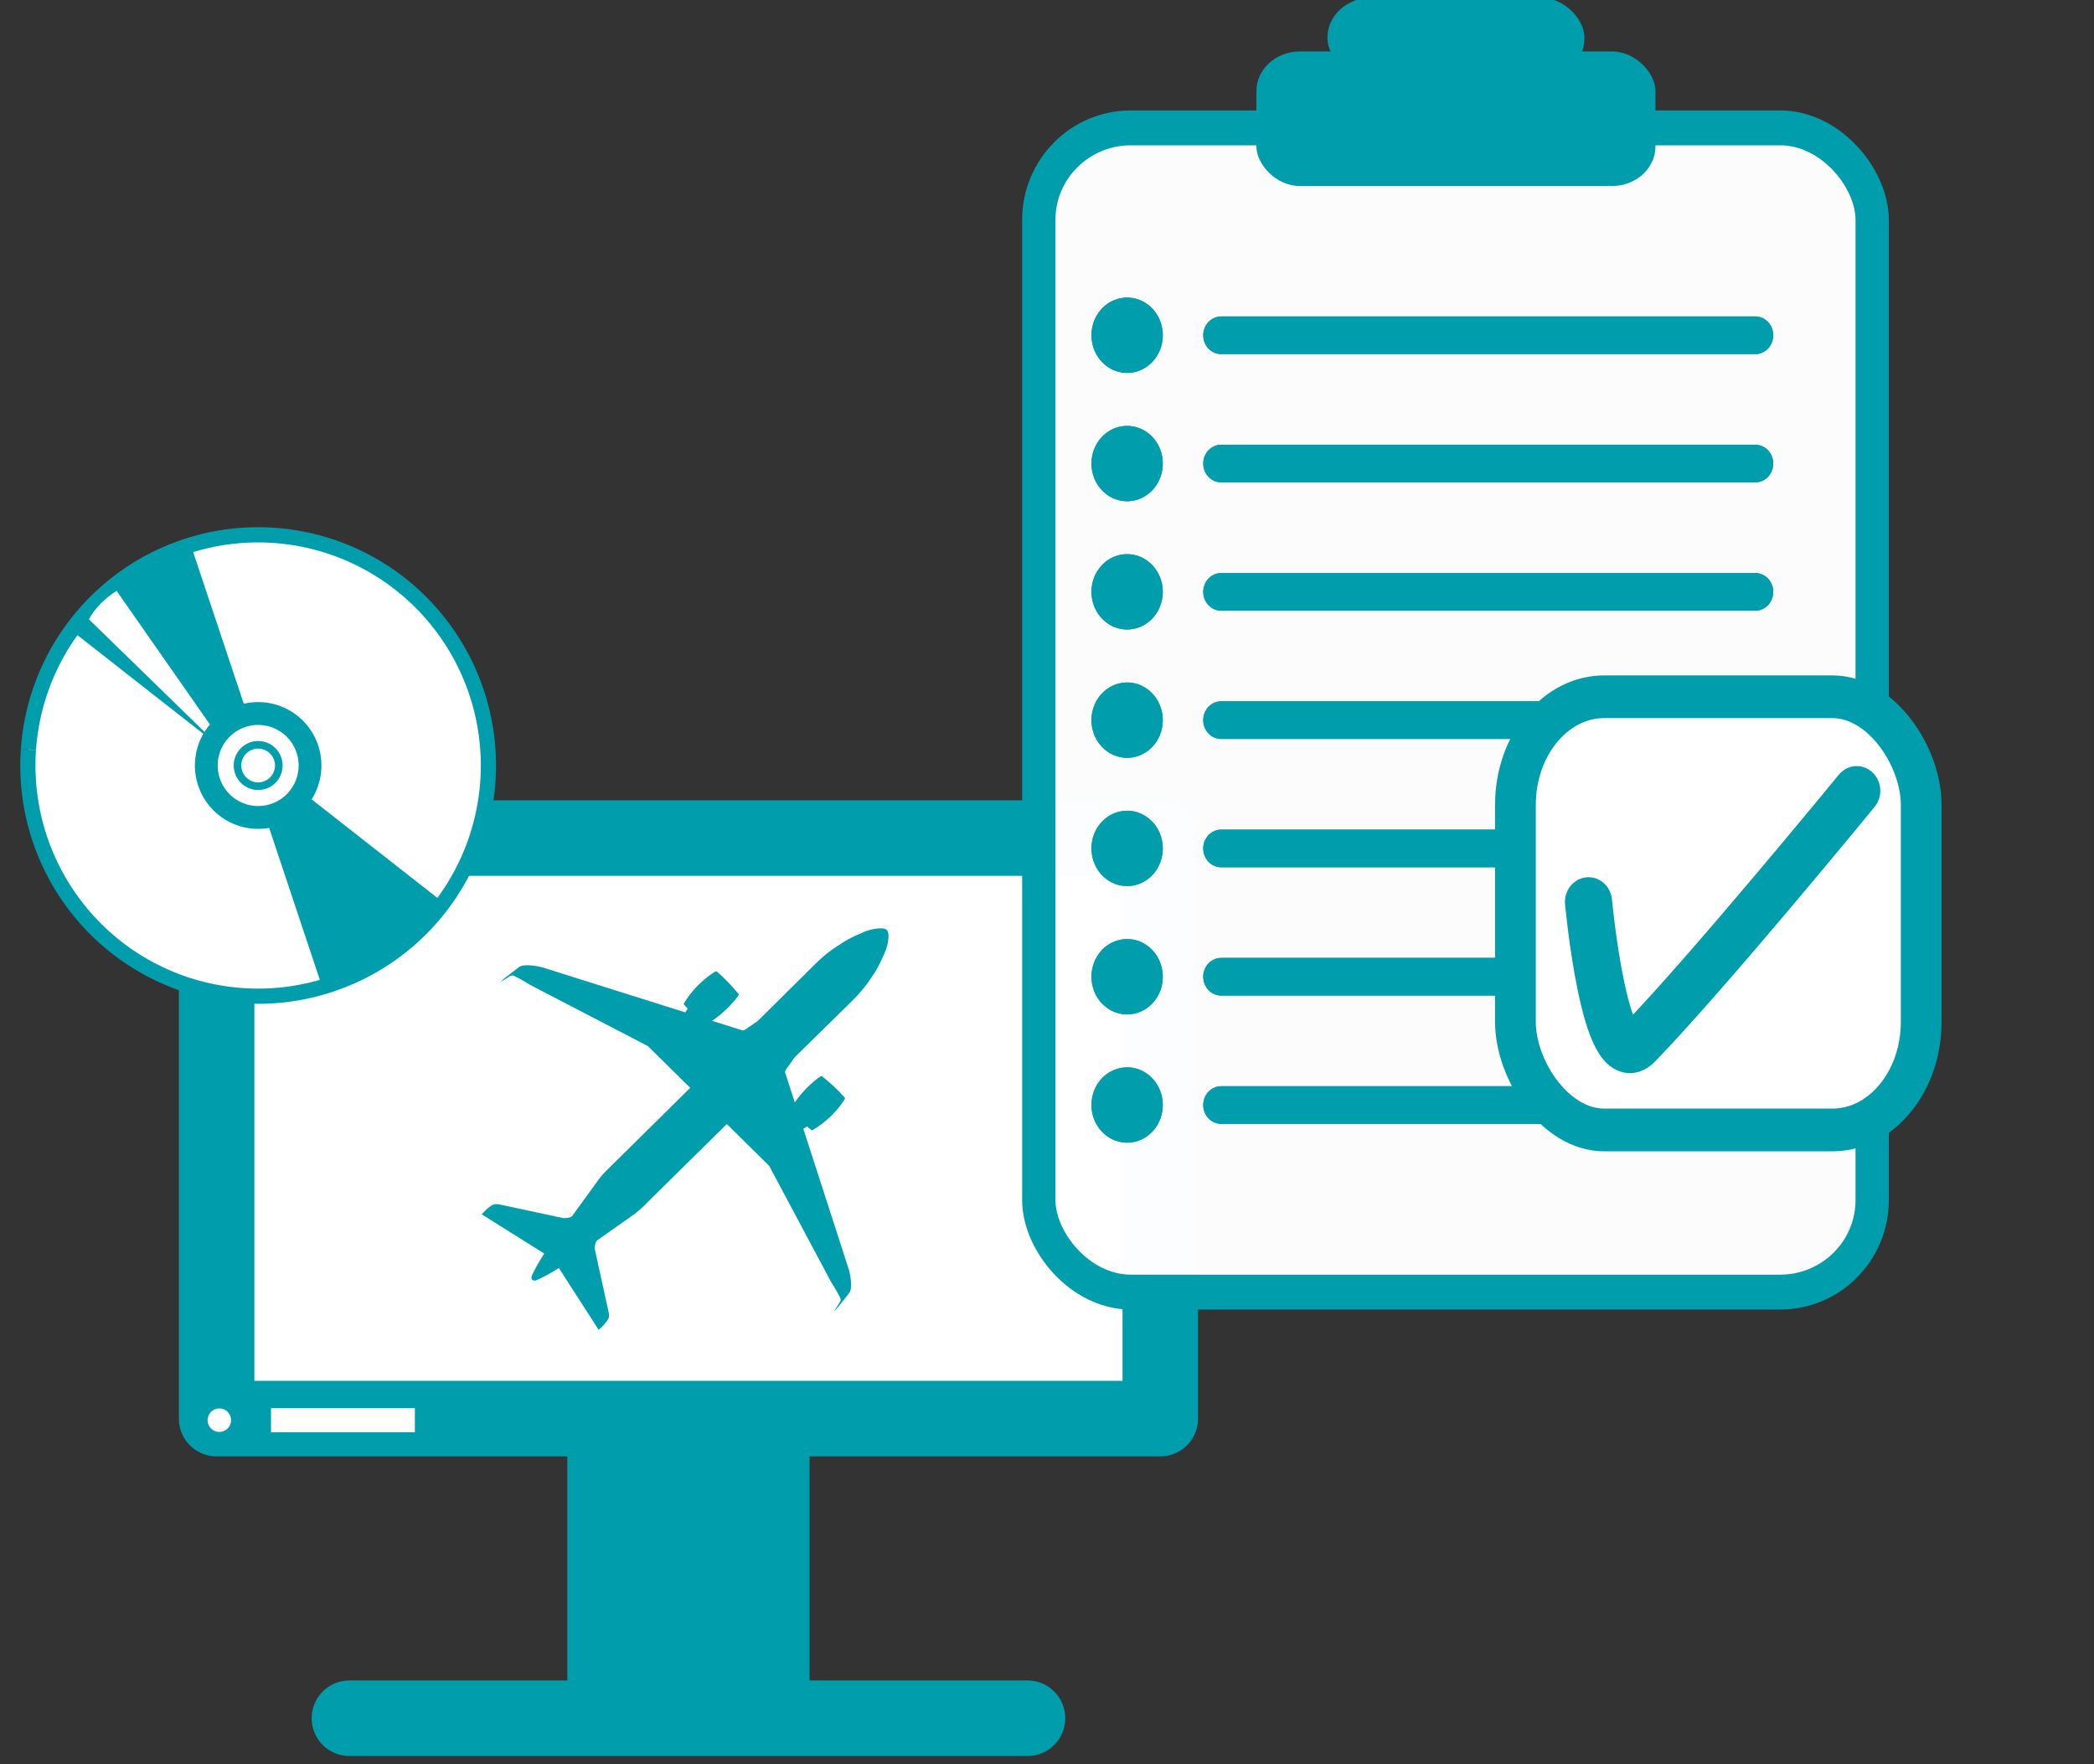
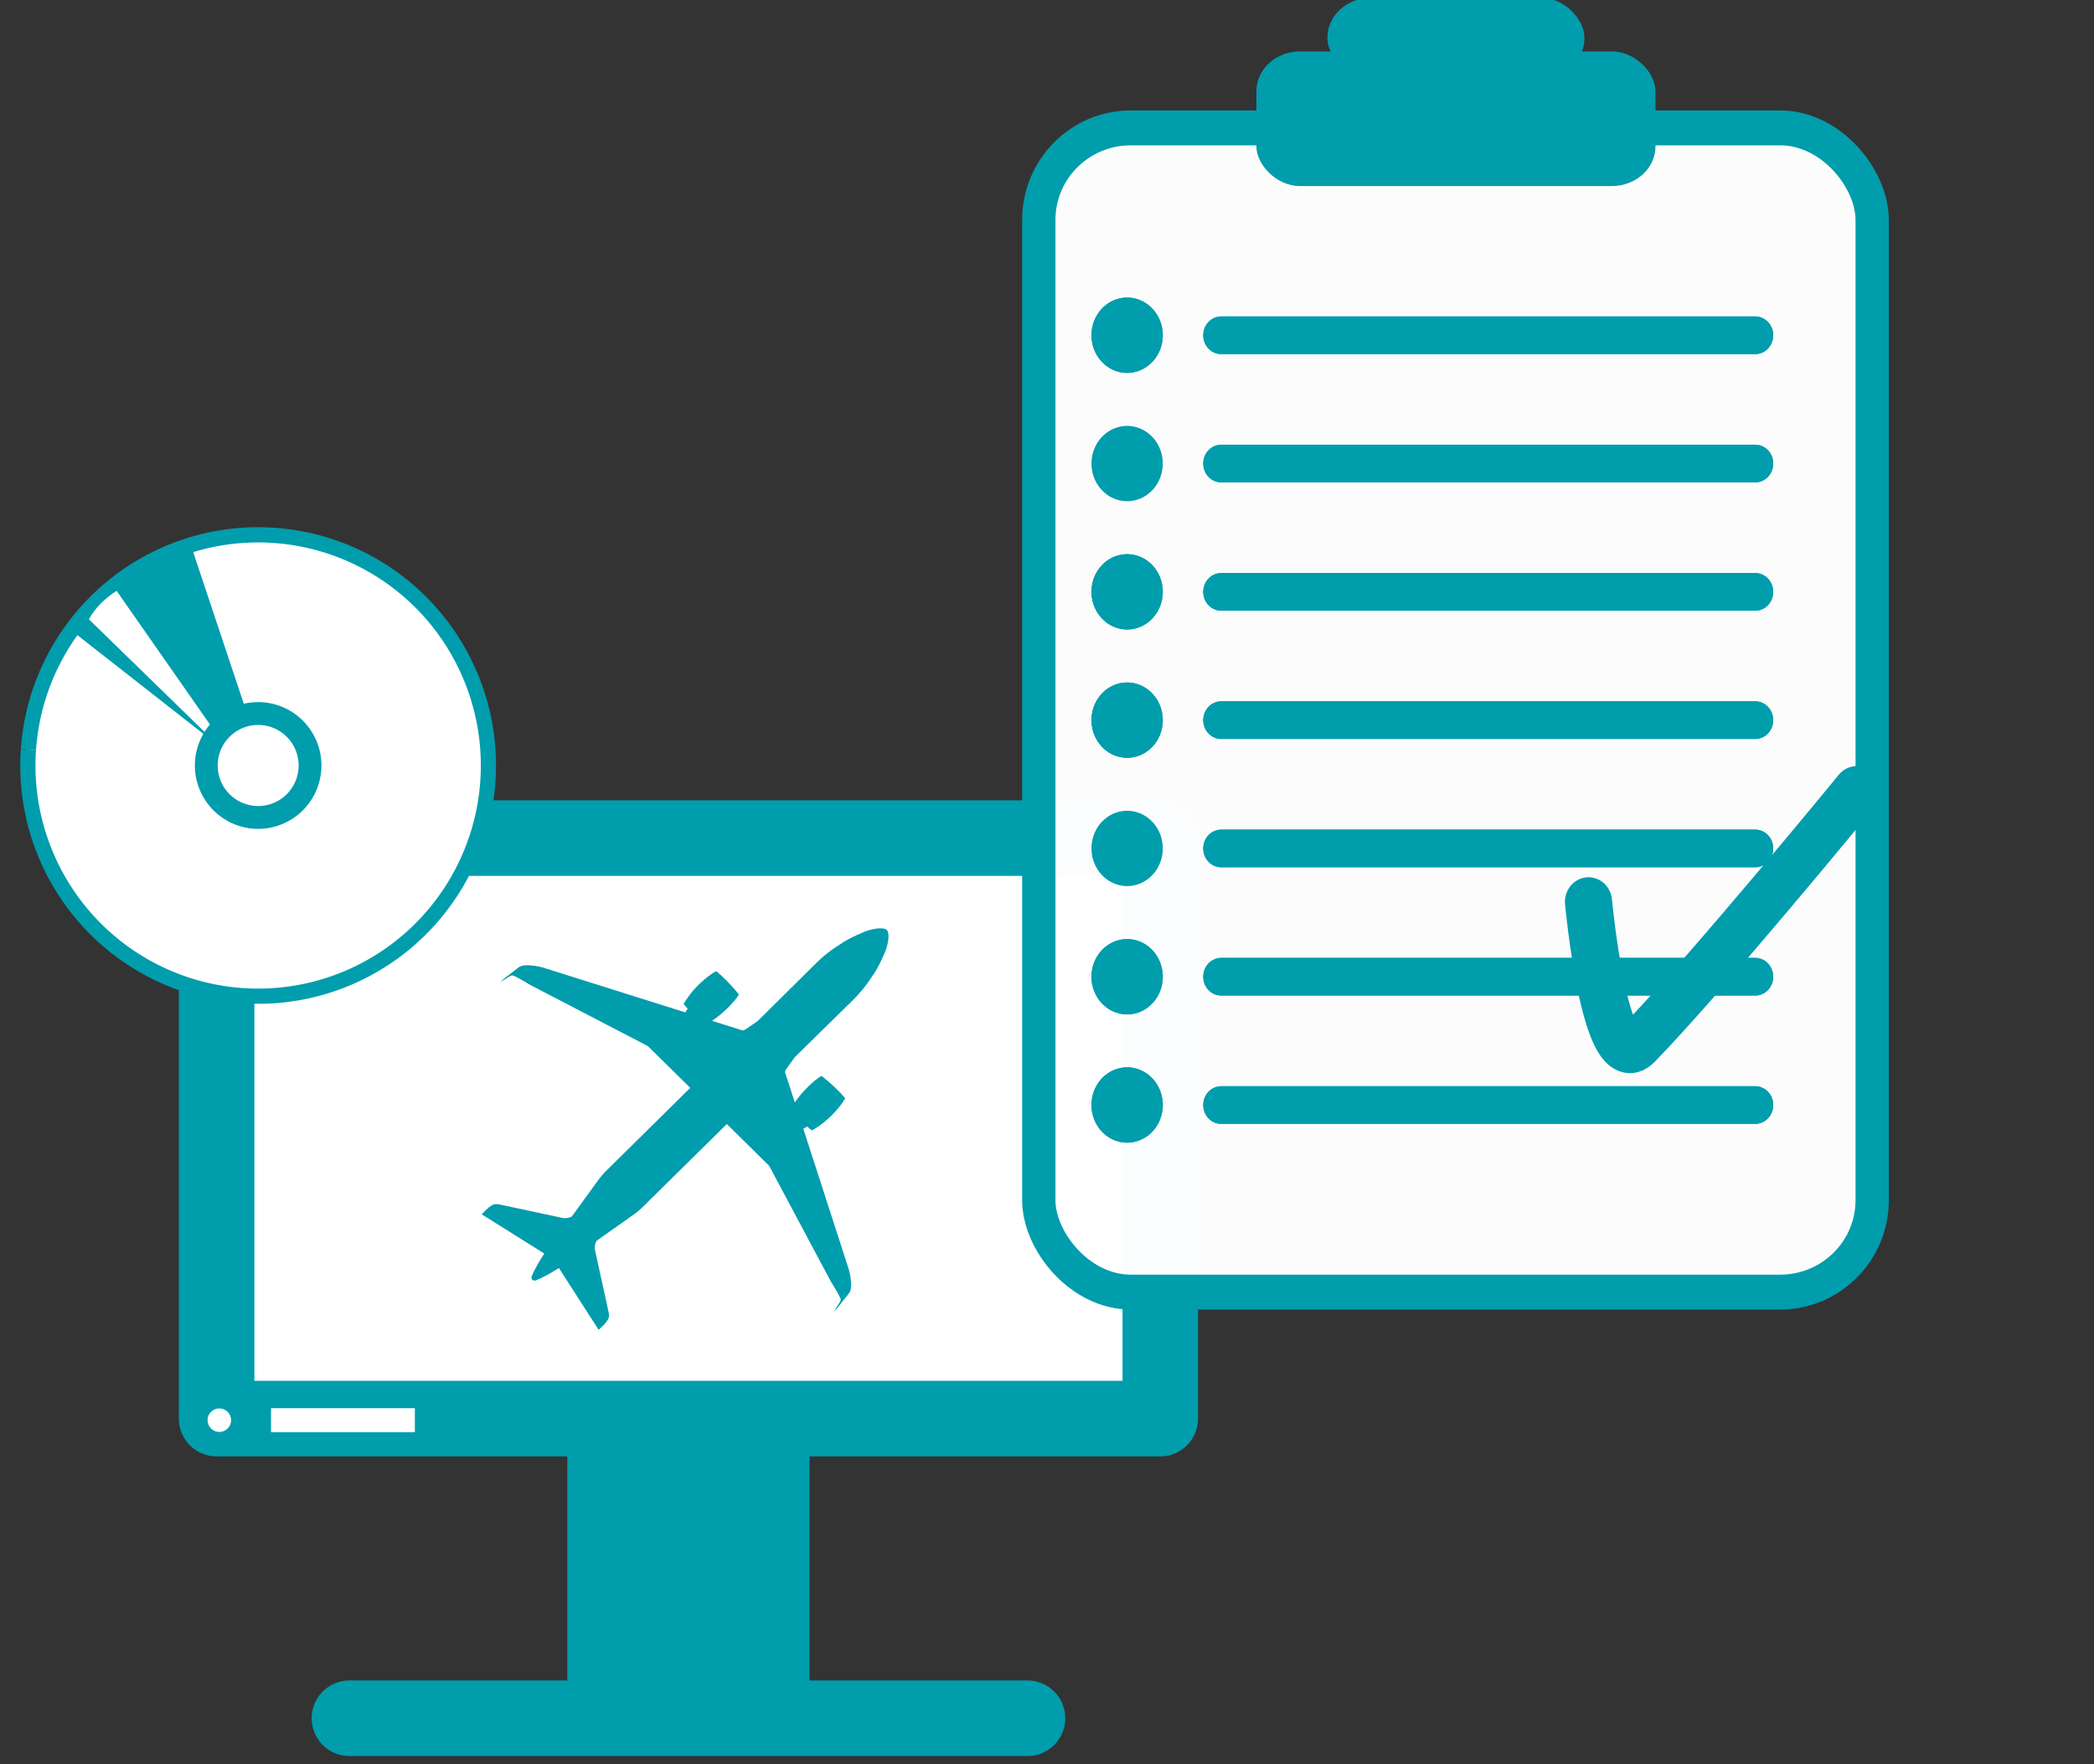
<svg xmlns="http://www.w3.org/2000/svg" xmlns:ns1="http://sodipodi.sourceforge.net/DTD/sodipodi-0.dtd" xmlns:ns2="http://www.inkscape.org/namespaces/inkscape" id="svg5667" version="1.1" viewBox="0 0 34.38 28.964" height="28.964mm" width="34.38mm" ns1:docname="Compliance_Tools_2.0.svg" ns2:version="0.92.0 r15299">
  <rect x="0" y="0" width="34.38" height="28.964" fill="#333333" stroke="none" />
  <ns1:namedview pagecolor="#ffffff" bordercolor="#666666" borderopacity="1" objecttolerance="10" gridtolerance="10" guidetolerance="10" ns2:pageopacity="0" ns2:pageshadow="2" ns2:window-width="3840" ns2:window-height="2035" id="namedview213" showgrid="false" ns2:zoom="5.6568542" ns2:cx="-39.307876" ns2:cy="13.539088" ns2:window-x="3827" ns2:window-y="-7" ns2:window-maximized="1" ns2:current-layer="g4717" fit-margin-top="0" fit-margin-left="0" fit-margin-right="0" fit-margin-bottom="0" />
  <defs id="defs5661">
    <marker style="overflow:visible" id="marker19560-5-1-47-5-9-4" refX="0" refY="0" orient="auto">
-       <path transform="matrix(0.4,0,0,0.4,2.96,0.4)" style="fill:#009dad;fill-opacity:1;fill-rule:evenodd;stroke:#009dad;stroke-width:1pt;stroke-opacity:1" d="m -2.5,-1 c 0,2.76 -2.24,5 -5,5 -2.76,0 -5,-2.24 -5,-5 0,-2.76 2.24,-5 5,-5 2.76,0 5,2.24 5,5 z" id="path19558-3-1-7-9-5-9" ns2:connector-curvature="0" />
+       <path transform="matrix(0.4,0,0,0.4,2.96,0.4)" style="fill:#009dad;fill-opacity:1;fill-rule:evenodd;stroke:#009dad;stroke-width:1pt;stroke-opacity:1" d="m -2.5,-1 c 0,2.76 -2.24,5 -5,5 -2.76,0 -5,-2.24 -5,-5 0,-2.76 2.24,-5 5,-5 2.76,0 5,2.24 5,5 " id="path19558-3-1-7-9-5-9" ns2:connector-curvature="0" />
    </marker>
    <marker orient="auto" refY="0" refX="0" id="marker6130-2-3-9-7-6-2" style="overflow:visible">
      <path id="path6128-1-3-3-9-6-2" d="M 0,0 5,-5 -12.5,0 5,5 Z" style="fill:#009dad;fill-opacity:1;fill-rule:evenodd;stroke:#009dad;stroke-width:1pt;stroke-opacity:1" transform="matrix(-0.2,0,0,-0.2,-1.2,0)" ns2:connector-curvature="0" />
    </marker>
    <filter height="1.044" y="-0.022" width="1.053" x="-0.026" id="filter9277-4-0-1" style="color-interpolation-filters:sRGB">
      <feGaussianBlur id="feGaussianBlur9279-7-4-8" stdDeviation="0.173" />
    </filter>
    <filter height="1.044" y="-0.022" width="1.052" x="-0.026" id="filter7935-5-1-04" style="color-interpolation-filters:sRGB">
      <feGaussianBlur id="feGaussianBlur7937-8-6-2" stdDeviation="0.285" />
    </filter>
    <filter height="1.051" y="-0.026" width="1.045" x="-0.023" id="filter9202-75-2-76" style="color-interpolation-filters:sRGB">
      <feGaussianBlur id="feGaussianBlur9204-86-9-9" stdDeviation="0.173" />
    </filter>
    <filter height="1.052" y="-0.026" width="1.044" x="-0.022" id="filter7943-1-3-7" style="color-interpolation-filters:sRGB">
      <feGaussianBlur id="feGaussianBlur7945-2-0-2" stdDeviation="0.285" />
    </filter>
    <marker ns2:stockid="DotM" orient="auto" refY="0" refX="0" id="marker19560-5" style="overflow:visible" ns2:isstock="true">
      <path ns2:connector-curvature="0" id="path19558-3" d="m -2.5,-1 c 0,2.76 -2.24,5 -5,5 -2.76,0 -5,-2.24 -5,-5 0,-2.76 2.24,-5 5,-5 2.76,0 5,2.24 5,5 z" style="fill:#009dad;fill-opacity:1;fill-rule:evenodd;stroke:#009dad;stroke-width:1pt;stroke-opacity:1" transform="matrix(0.4,0,0,0.4,2.96,0.4)" />
    </marker>
    <marker ns2:isstock="true" style="overflow:visible" id="marker6130-2" refX="0" refY="0" orient="auto" ns2:stockid="Arrow1Send">
      <path ns2:connector-curvature="0" transform="matrix(-0.2,0,0,-0.2,-1.2,0)" style="fill:#009dad;fill-opacity:1;fill-rule:evenodd;stroke:#009dad;stroke-width:1pt;stroke-opacity:1" d="M 0,0 5,-5 -12.5,0 5,5 Z" id="path6128-1" />
    </marker>
  </defs>
  <g id="g5369" transform="translate(-418.653,-435.243)">
    <g id="g5453">
      <g id="g5644" transform="translate(-13.382,0.161)">
        <g id="g5664" />
      </g>
      <g id="g5799" transform="matrix(0.939,0,0,1.001,25.657,2.518)">
        <g id="g4640" transform="matrix(0.795,0,0,0.796,90.399,88.196)" style="stroke-width:1.222">
          <g id="g5740" style="stroke-width:1.222" transform="translate(0.709)">
            <g style="stroke-width:1.344" transform="matrix(0.899,0,0,0.887,109.624,284.911)" id="g5366">
              <g id="g6669" transform="matrix(1.762,0,0,1.754,202.191,-272.846)" style="stroke-width:0.764">
                <g id="g5299" transform="matrix(0.605,0,0,0.605,-37.347,120.141)" style="stroke-width:0.764">
                  <g id="g4717">
                    <g id="g4645">
                      <g style="" id="g4642" transform="matrix(1.311,0,0,1.333,-329.559,-400.597)">
                        <g transform="matrix(1.09,0,0,1.023,-65.621,27.18)" id="g5019-3">
                          <g id="g5020-2" transform="matrix(0.343,0,0,0.343,314.135,280.046)" style="stroke-width:1.179">
                            <g id="g5031-0" transform="translate(-0.22,1.325)">
                              <path style="fill:none;stroke:#009dad;stroke-width:3.536;stroke-linecap:round;stroke-linejoin:miter;stroke-miterlimit:4;stroke-dasharray:none;stroke-opacity:1" d="m 331.391,501.523 h 31.75" id="path5000-3" ns2:connector-curvature="0" />
                              <rect style="opacity:1;fill:#009dad;fill-opacity:1;stroke:#009dad;stroke-width:3.536;stroke-linecap:butt;stroke-linejoin:miter;stroke-miterlimit:4;stroke-dasharray:none;stroke-dashoffset:0;stroke-opacity:1;paint-order:normal" id="rect5002-6" width="7.806" height="8.988" x="343.362" y="489.795" ry="0" rx="0" />
                              <rect style="opacity:1;fill:#ffffff;fill-opacity:1;stroke:#009dad;stroke-width:3.536;stroke-linecap:butt;stroke-linejoin:round;stroke-miterlimit:4;stroke-dasharray:none;stroke-dashoffset:0;stroke-opacity:1;paint-order:normal" id="rect5004-4" width="44.185" height="27.17" x="325.173" y="460.33" />
                              <g style="stroke-width:1.179" id="g5012-4" transform="matrix(-1,0,0,1,690.299,-0.094)">
                                <rect y="487.106" x="355.843" height="1.123" width="6.735" id="rect5006-7" style="opacity:1;fill:#ffffff;fill-opacity:1;stroke:none;stroke-width:3.536;stroke-linecap:butt;stroke-linejoin:round;stroke-miterlimit:4;stroke-dasharray:none;stroke-dashoffset:0;stroke-opacity:1;paint-order:normal" />
                                <path d="m 364.45,487.629 a 0.55,0.55 0 0 1 0.581,-0.51 0.55,0.55 0 0 1 0.516,0.576 0.55,0.55 0 0 1 -0.571,0.521 0.55,0.55 0 0 1 -0.527,-0.566" ns1:open="true" ns1:end="3.172834" ns1:start="3.2112138" ns1:ry="0.54957294" ns1:rx="0.54957294" ns1:cy="487.66675" ns1:cx="364.99829" ns1:type="arc" id="path5008-5" style="opacity:1;fill:#ffffff;fill-opacity:1;stroke:none;stroke-width:3.536;stroke-linecap:butt;stroke-linejoin:round;stroke-miterlimit:4;stroke-dasharray:none;stroke-dashoffset:0;stroke-opacity:1;paint-order:normal" />
                              </g>
                            </g>
                          </g>
                          <path ns1:nodetypes="scccczccccccccccccccccccccscccccccccccccccccccscccccccccccccccccccczccccscs" ns2:connector-curvature="0" id="path19155-8-0" d="m 430.671,445.491 c 0,0 0.035,0.01 0.05,0.004 0.129,-0.055 0.261,-0.13 0.37,-0.2 l 0.638,0.992 0.031,-0.028 c 0.072,-0.065 0.11,-0.117 0.126,-0.151 0.016,-0.034 0.007,-0.088 0.007,-0.088 l -0.217,-0.989 c -0.027,-0.101 0.021,-0.173 0.021,-0.173 l 0.604,-0.427 c 0.097,-0.071 0.157,-0.136 0.157,-0.136 l 1.33,-1.311 0.68,0.671 0.996,1.867 c 0,0 0.088,0.136 0.143,0.247 0.019,0.035 0.004,0.06 0.004,0.06 l -0.104,0.166 0.056,-0.059 0.186,-0.234 c 0.079,-0.091 1.8e-4,-0.377 1.8e-4,-0.377 l -0.733,-2.265 0.063,-0.037 0.04,0.036 0.036,0.028 c 0.356,-0.203 0.529,-0.506 0.529,-0.506 0.005,-0.011 -0.003,-0.021 -0.008,-0.027 -0.108,-0.124 -0.236,-0.239 -0.36,-0.338 -0.007,-0.005 -0.027,0.005 -0.027,0.005 -0.25,0.171 -0.409,0.416 -0.409,0.416 l -0.157,-0.483 c 0.001,-0.033 0.021,-0.054 0.021,-0.054 l 0.135,-0.189 0.936,-0.919 c 0.198,-0.196 0.305,-0.377 0.305,-0.377 0.11,-0.143 0.222,-0.425 0.222,-0.425 0.064,-0.191 0.036,-0.279 0.036,-0.279 -0.004,-0.025 -0.021,-0.042 -0.021,-0.042 0,0 -0.018,-0.017 -0.043,-0.021 0,0 -0.089,-0.027 -0.282,0.036 0,0 -0.286,0.11 -0.431,0.219 0,0 -0.184,0.105 -0.382,0.301 l -0.932,0.923 -0.192,0.133 c 0,0 -0.021,0.019 -0.055,0.021 l -0.49,-0.154 c 0,0 0.248,-0.158 0.422,-0.404 0,0 0.011,-0.019 0.005,-0.026 -0.101,-0.122 -0.217,-0.248 -0.343,-0.355 -0.005,-0.005 -0.016,-0.013 -0.027,-0.008 0,0 -0.307,0.17 -0.513,0.522 l 0.028,0.035 0.037,0.039 -0.037,0.062 -2.296,-0.723 c 0,0 -0.29,-0.077 -0.382,1.8e-4 l -0.237,0.183 -0.06,0.055 0.169,-0.103 c 0,0 0.026,-0.014 0.061,0.004 0.112,0.054 0.25,0.141 0.25,0.141 l 1.892,0.983 0.681,0.671 -1.329,1.312 c 0,0 -0.066,0.059 -0.138,0.155 l -0.433,0.596 c 0,0 -0.073,0.047 -0.175,0.02 l -1.002,-0.214 c 0,0 -0.055,-0.009 -0.09,0.007 -0.035,0.016 -0.087,0.053 -0.153,0.124 l -0.029,0.03 1.005,0.63 c -0.071,0.108 -0.148,0.239 -0.203,0.365 -0.007,0.015 0.004,0.05 0.004,0.05 l 0.008,0.008 z" style="fill:#009dad;fill-opacity:1;stroke:none;stroke-width:0.105;stroke-linecap:butt;stroke-linejoin:miter;stroke-miterlimit:4;stroke-dasharray:none;stroke-opacity:1" />
                        </g>
                        <g transform="matrix(0.266,0,0,0.25,306.175,352.115)" id="g5084-9">
                          <g id="g5075-9" transform="translate(3.864,-0.615)">
                            <path d="m 329.998,488.959 a 15.154,15.154 0 0 1 16.169,-14.063 15.154,15.154 0 0 1 14.066,16.167 15.154,15.154 0 0 1 -16.165,14.069 15.154,15.154 0 0 1 -14.071,-16.163" ns1:open="true" ns1:end="3.2105837" ns1:start="3.2112138" ns1:ry="15.154181" ns1:rx="15.154181" ns1:cy="490.01285" ns1:cx="345.11591" ns1:type="arc" id="path5022-4" style="opacity:1;fill:#ffffff;fill-opacity:1;stroke:#009dad;stroke-width:1;stroke-linecap:butt;stroke-linejoin:round;stroke-miterlimit:4;stroke-dasharray:none;stroke-dashoffset:0;stroke-opacity:1;paint-order:normal" />
-                             <path d="m -180.059,-586.455 a 14.793,14.793 0 0 1 8.163,-2.456 l 0,14.793 z" ns1:end="4.712389" ns1:start="4.1278716" ns1:ry="14.79264" ns1:rx="14.79264" ns1:cy="-574.11804" ns1:cx="-171.89633" ns1:type="arc" id="path5061-0" style="opacity:1;fill:#009dad;fill-opacity:1;stroke:#009dad;stroke-width:1;stroke-linecap:butt;stroke-linejoin:round;stroke-miterlimit:4;stroke-dasharray:none;stroke-dashoffset:0;stroke-opacity:1;paint-order:normal" transform="rotate(161.521)" />
                            <path transform="rotate(-18.479)" style="opacity:1;fill:#009dad;fill-opacity:1;stroke:#009dad;stroke-width:1;stroke-linecap:butt;stroke-linejoin:round;stroke-miterlimit:4;stroke-dasharray:none;stroke-dashoffset:0;stroke-opacity:1;paint-order:normal" id="path5052-9" ns1:type="arc" ns1:cx="171.89635" ns1:cy="574.11804" ns1:rx="14.79264" ns1:ry="14.79264" ns1:start="4.1278716" ns1:end="4.712389" d="m 163.734,561.781 a 14.793,14.793 0 0 1 8.163,-2.456 l 0,14.793 z" />
                            <path ns1:nodetypes="cccc" ns2:connector-curvature="0" id="path5066-9" d="m 333.976,480.408 c 0.422,-0.775 1.085,-1.396 1.825,-1.867 l 7.96,11.378 z" style="opacity:1;fill:#ffffff;fill-opacity:1;stroke:none;stroke-width:1;stroke-linecap:butt;stroke-linejoin:round;stroke-miterlimit:4;stroke-dasharray:none;stroke-dashoffset:0;stroke-opacity:1;paint-order:normal" />
                            <path style="opacity:1;fill:#ffffff;fill-opacity:1;stroke:#009dad;stroke-width:1.5;stroke-linecap:butt;stroke-linejoin:round;stroke-miterlimit:4;stroke-dasharray:none;stroke-dashoffset:0;stroke-opacity:1;paint-order:normal" id="path5048-5" ns1:type="arc" ns1:cx="345.11591" ns1:cy="490.01285" ns1:rx="3.4132948" ns1:ry="3.413295" ns1:start="3.2112138" ns1:end="3.2105837" ns1:open="true" d="m 341.711,489.775 a 3.413,3.413 0 0 1 3.642,-3.168 3.413,3.413 0 0 1 3.168,3.641 3.413,3.413 0 0 1 -3.641,3.169 3.413,3.413 0 0 1 -3.169,-3.64" />
-                             <path d="m 343.761,489.918 a 1.358,1.358 0 0 1 1.449,-1.26 1.358,1.358 0 0 1 1.261,1.449 1.358,1.358 0 0 1 -1.449,1.261 1.358,1.358 0 0 1 -1.261,-1.449" ns1:open="true" ns1:end="3.2105837" ns1:start="3.2112138" ns1:ry="1.3582407" ns1:rx="1.3582405" ns1:cy="490.01285" ns1:cx="345.11591" ns1:type="arc" id="path5050-2" style="opacity:1;fill:#ffffff;fill-opacity:1;stroke:#009dad;stroke-width:0.5;stroke-linecap:butt;stroke-linejoin:round;stroke-miterlimit:4;stroke-dasharray:none;stroke-dashoffset:0;stroke-opacity:1;paint-order:normal" />
                          </g>
                        </g>
                      </g>
                      <rect ry="2.014" y="217.906" x="211.45" height="25.486" width="19.126" id="rect19182" style="opacity:1;fill:#ffffff;fill-opacity:0.984;stroke:#009dad;stroke-width:0.764;stroke-linecap:butt;stroke-linejoin:miter;stroke-miterlimit:4;stroke-dasharray:none;stroke-dashoffset:0;stroke-opacity:1;paint-order:normal" rx="2.11" />
                      <g id="g19194" transform="matrix(0.641,0,0,0.619,254.101,108.45)" style="stroke-width:1.213">
                        <rect style="opacity:1;fill:#009dad;fill-opacity:1;stroke:none;stroke-width:1.213;stroke-linecap:round;stroke-linejoin:miter;stroke-miterlimit:4;stroke-dasharray:none;stroke-dashoffset:0;stroke-opacity:1;paint-order:normal" id="rect19184" width="14.287" height="4.762" x="-58.747" y="174.123" rx="1.563" ry="1.402" />
                        <rect ry="1.402" rx="1.563" y="172.225" x="-56.203" height="2.844" width="9.199" id="rect19186" style="opacity:1;fill:#009dad;fill-opacity:1;stroke:none;stroke-width:1.213;stroke-linecap:round;stroke-linejoin:miter;stroke-miterlimit:4;stroke-dasharray:none;stroke-dashoffset:0;stroke-opacity:1;paint-order:normal" />
                      </g>
                      <path style="fill:none;stroke:#009dad;stroke-width:0.824;stroke-linecap:round;stroke-linejoin:miter;stroke-miterlimit:4;stroke-dasharray:none;stroke-opacity:1" d="m 215.636,239.297 h 12.257" id="path5473" ns2:connector-curvature="0" ns1:nodetypes="cc" />
                      <path d="m 213.308,239.546 a 0.298,0.304 0 0 1 -0.076,-0.422 0.298,0.304 0 0 1 0.414,-0.078 0.298,0.304 0 0 1 0.077,0.422 0.298,0.304 0 0 1 -0.414,0.079" ns1:open="true" ns1:end="2.1701598" ns1:start="2.1763209" ns1:ry="0.30368942" ns1:rx="0.29818735" ns1:cy="239.29677" ns1:cx="213.47725" ns1:type="arc" id="path5475" style="opacity:1;vector-effect:none;fill:#009dad;fill-opacity:1;stroke:#009dad;stroke-width:1.041;stroke-linecap:round;stroke-linejoin:miter;stroke-miterlimit:4;stroke-dasharray:none;stroke-dashoffset:0;stroke-opacity:1;paint-order:normal" />
                      <path ns1:nodetypes="cc" ns2:connector-curvature="0" id="path5533" d="m 215.636,239.297 h 12.257" style="fill:none;stroke:#009dad;stroke-width:0.824;stroke-linecap:round;stroke-linejoin:miter;stroke-miterlimit:4;stroke-dasharray:none;stroke-opacity:1" />
                      <path style="opacity:1;vector-effect:none;fill:#009dad;fill-opacity:1;stroke:#009dad;stroke-width:1.041;stroke-linecap:round;stroke-linejoin:miter;stroke-miterlimit:4;stroke-dasharray:none;stroke-dashoffset:0;stroke-opacity:1;paint-order:normal" id="path5535" ns1:type="arc" ns1:cx="213.47725" ns1:cy="239.29677" ns1:rx="0.29818735" ns1:ry="0.30368942" ns1:start="2.1763209" ns1:end="2.1701598" ns1:open="true" d="m 213.308,239.546 a 0.298,0.304 0 0 1 -0.076,-0.422 0.298,0.304 0 0 1 0.414,-0.078 0.298,0.304 0 0 1 0.077,0.422 0.298,0.304 0 0 1 -0.414,0.079" />
                      <path ns1:nodetypes="cc" ns2:connector-curvature="0" id="path5537" d="m 215.636,236.488 h 12.257" style="fill:none;stroke:#009dad;stroke-width:0.824;stroke-linecap:round;stroke-linejoin:miter;stroke-miterlimit:4;stroke-dasharray:none;stroke-opacity:1" />
                      <path style="opacity:1;vector-effect:none;fill:#009dad;fill-opacity:1;stroke:#009dad;stroke-width:1.041;stroke-linecap:round;stroke-linejoin:miter;stroke-miterlimit:4;stroke-dasharray:none;stroke-dashoffset:0;stroke-opacity:1;paint-order:normal" id="path5539" ns1:type="arc" ns1:cx="213.47725" ns1:cy="236.48824" ns1:rx="0.29818735" ns1:ry="0.30368942" ns1:start="2.1763209" ns1:end="2.1701598" ns1:open="true" d="m 213.308,236.738 a 0.298,0.304 0 0 1 -0.076,-0.422 0.298,0.304 0 0 1 0.414,-0.078 0.298,0.304 0 0 1 0.077,0.422 0.298,0.304 0 0 1 -0.414,0.079" />
                      <path style="fill:none;stroke:#009dad;stroke-width:0.824;stroke-linecap:round;stroke-linejoin:miter;stroke-miterlimit:4;stroke-dasharray:none;stroke-opacity:1" d="m 215.636,236.488 h 12.257" id="path5541" ns2:connector-curvature="0" ns1:nodetypes="cc" />
                      <path d="m 213.308,236.738 a 0.298,0.304 0 0 1 -0.076,-0.422 0.298,0.304 0 0 1 0.414,-0.078 0.298,0.304 0 0 1 0.077,0.422 0.298,0.304 0 0 1 -0.414,0.079" ns1:open="true" ns1:end="2.1701598" ns1:start="2.1763209" ns1:ry="0.30368942" ns1:rx="0.29818735" ns1:cy="236.48824" ns1:cx="213.47725" ns1:type="arc" id="path5543" style="opacity:1;vector-effect:none;fill:#009dad;fill-opacity:1;stroke:#009dad;stroke-width:1.041;stroke-linecap:round;stroke-linejoin:miter;stroke-miterlimit:4;stroke-dasharray:none;stroke-dashoffset:0;stroke-opacity:1;paint-order:normal" />
                      <path style="fill:none;stroke:#009dad;stroke-width:0.824;stroke-linecap:round;stroke-linejoin:miter;stroke-miterlimit:4;stroke-dasharray:none;stroke-opacity:1" d="m 215.636,233.68 h 12.257" id="path5545" ns2:connector-curvature="0" ns1:nodetypes="cc" />
-                       <path d="m 213.308,233.929 a 0.298,0.304 0 0 1 -0.076,-0.422 0.298,0.304 0 0 1 0.414,-0.078 0.298,0.304 0 0 1 0.077,0.422 0.298,0.304 0 0 1 -0.414,0.079" ns1:open="true" ns1:end="2.1701598" ns1:start="2.1763209" ns1:ry="0.30368942" ns1:rx="0.29818735" ns1:cy="233.6797" ns1:cx="213.47725" ns1:type="arc" id="path5547" style="opacity:1;vector-effect:none;fill:#009dad;fill-opacity:1;stroke:#009dad;stroke-width:1.041;stroke-linecap:round;stroke-linejoin:miter;stroke-miterlimit:4;stroke-dasharray:none;stroke-dashoffset:0;stroke-opacity:1;paint-order:normal" />
                      <path ns1:nodetypes="cc" ns2:connector-curvature="0" id="path5549" d="m 215.636,233.68 h 12.257" style="fill:none;stroke:#009dad;stroke-width:0.824;stroke-linecap:round;stroke-linejoin:miter;stroke-miterlimit:4;stroke-dasharray:none;stroke-opacity:1" />
                      <path style="opacity:1;vector-effect:none;fill:#009dad;fill-opacity:1;stroke:#009dad;stroke-width:1.041;stroke-linecap:round;stroke-linejoin:miter;stroke-miterlimit:4;stroke-dasharray:none;stroke-dashoffset:0;stroke-opacity:1;paint-order:normal" id="path5551" ns1:type="arc" ns1:cx="213.47725" ns1:cy="233.6797" ns1:rx="0.29818735" ns1:ry="0.30368942" ns1:start="2.1763209" ns1:end="2.1701598" ns1:open="true" d="m 213.308,233.929 a 0.298,0.304 0 0 1 -0.076,-0.422 0.298,0.304 0 0 1 0.414,-0.078 0.298,0.304 0 0 1 0.077,0.422 0.298,0.304 0 0 1 -0.414,0.079" />
                      <path ns1:nodetypes="cc" ns2:connector-curvature="0" id="path5553" d="m 215.636,230.871 h 12.257" style="fill:none;stroke:#009dad;stroke-width:0.824;stroke-linecap:round;stroke-linejoin:miter;stroke-miterlimit:4;stroke-dasharray:none;stroke-opacity:1" />
                      <path style="opacity:1;vector-effect:none;fill:#009dad;fill-opacity:1;stroke:#009dad;stroke-width:1.041;stroke-linecap:round;stroke-linejoin:miter;stroke-miterlimit:4;stroke-dasharray:none;stroke-dashoffset:0;stroke-opacity:1;paint-order:normal" id="path5555" ns1:type="arc" ns1:cx="213.47725" ns1:cy="230.87117" ns1:rx="0.29818735" ns1:ry="0.30368942" ns1:start="2.1763209" ns1:end="2.1701598" ns1:open="true" d="m 213.308,231.121 a 0.298,0.304 0 0 1 -0.076,-0.422 0.298,0.304 0 0 1 0.414,-0.078 0.298,0.304 0 0 1 0.077,0.422 0.298,0.304 0 0 1 -0.414,0.079" />
                      <path style="fill:none;stroke:#009dad;stroke-width:0.824;stroke-linecap:round;stroke-linejoin:miter;stroke-miterlimit:4;stroke-dasharray:none;stroke-opacity:1" d="m 215.636,230.871 h 12.257" id="path5557" ns2:connector-curvature="0" ns1:nodetypes="cc" />
                      <path d="m 213.308,231.121 a 0.298,0.304 0 0 1 -0.076,-0.422 0.298,0.304 0 0 1 0.414,-0.078 0.298,0.304 0 0 1 0.077,0.422 0.298,0.304 0 0 1 -0.414,0.079" ns1:open="true" ns1:end="2.1701598" ns1:start="2.1763209" ns1:ry="0.30368942" ns1:rx="0.29818735" ns1:cy="230.87117" ns1:cx="213.47725" ns1:type="arc" id="path5559" style="opacity:1;vector-effect:none;fill:#009dad;fill-opacity:1;stroke:#009dad;stroke-width:1.041;stroke-linecap:round;stroke-linejoin:miter;stroke-miterlimit:4;stroke-dasharray:none;stroke-dashoffset:0;stroke-opacity:1;paint-order:normal" />
                      <path style="fill:none;stroke:#009dad;stroke-width:0.824;stroke-linecap:round;stroke-linejoin:miter;stroke-miterlimit:4;stroke-dasharray:none;stroke-opacity:1" d="m 215.636,228.063 h 12.257" id="path5561" ns2:connector-curvature="0" ns1:nodetypes="cc" />
                      <path d="m 213.308,228.312 a 0.298,0.304 0 0 1 -0.076,-0.422 0.298,0.304 0 0 1 0.414,-0.078 0.298,0.304 0 0 1 0.077,0.422 0.298,0.304 0 0 1 -0.414,0.079" ns1:open="true" ns1:end="2.1701598" ns1:start="2.1763209" ns1:ry="0.30368942" ns1:rx="0.29818735" ns1:cy="228.06264" ns1:cx="213.47725" ns1:type="arc" id="path5563" style="opacity:1;vector-effect:none;fill:#009dad;fill-opacity:1;stroke:#009dad;stroke-width:1.041;stroke-linecap:round;stroke-linejoin:miter;stroke-miterlimit:4;stroke-dasharray:none;stroke-dashoffset:0;stroke-opacity:1;paint-order:normal" />
                      <path ns1:nodetypes="cc" ns2:connector-curvature="0" id="path5565" d="m 215.636,228.063 h 12.257" style="fill:none;stroke:#009dad;stroke-width:0.824;stroke-linecap:round;stroke-linejoin:miter;stroke-miterlimit:4;stroke-dasharray:none;stroke-opacity:1" />
                      <path style="opacity:1;vector-effect:none;fill:#009dad;fill-opacity:1;stroke:#009dad;stroke-width:1.041;stroke-linecap:round;stroke-linejoin:miter;stroke-miterlimit:4;stroke-dasharray:none;stroke-dashoffset:0;stroke-opacity:1;paint-order:normal" id="path5567" ns1:type="arc" ns1:cx="213.47725" ns1:cy="228.06264" ns1:rx="0.29818735" ns1:ry="0.30368942" ns1:start="2.1763209" ns1:end="2.1701598" ns1:open="true" d="m 213.308,228.312 a 0.298,0.304 0 0 1 -0.076,-0.422 0.298,0.304 0 0 1 0.414,-0.078 0.298,0.304 0 0 1 0.077,0.422 0.298,0.304 0 0 1 -0.414,0.079" />
                      <path ns1:nodetypes="cc" ns2:connector-curvature="0" id="path5569" d="m 215.636,225.254 h 12.257" style="fill:none;stroke:#009dad;stroke-width:0.824;stroke-linecap:round;stroke-linejoin:miter;stroke-miterlimit:4;stroke-dasharray:none;stroke-opacity:1" />
-                       <path style="opacity:1;vector-effect:none;fill:#009dad;fill-opacity:1;stroke:#009dad;stroke-width:1.041;stroke-linecap:round;stroke-linejoin:miter;stroke-miterlimit:4;stroke-dasharray:none;stroke-dashoffset:0;stroke-opacity:1;paint-order:normal" id="path5571" ns1:type="arc" ns1:cx="213.47725" ns1:cy="225.2541" ns1:rx="0.29818735" ns1:ry="0.30368942" ns1:start="2.1763209" ns1:end="2.1701598" ns1:open="true" d="m 213.308,225.504 a 0.298,0.304 0 0 1 -0.076,-0.422 0.298,0.304 0 0 1 0.414,-0.078 0.298,0.304 0 0 1 0.077,0.422 0.298,0.304 0 0 1 -0.414,0.079" />
                      <path style="fill:none;stroke:#009dad;stroke-width:0.824;stroke-linecap:round;stroke-linejoin:miter;stroke-miterlimit:4;stroke-dasharray:none;stroke-opacity:1" d="m 215.636,225.254 h 12.257" id="path5573" ns2:connector-curvature="0" ns1:nodetypes="cc" />
                      <path d="m 213.308,225.504 a 0.298,0.304 0 0 1 -0.076,-0.422 0.298,0.304 0 0 1 0.414,-0.078 0.298,0.304 0 0 1 0.077,0.422 0.298,0.304 0 0 1 -0.414,0.079" ns1:open="true" ns1:end="2.1701598" ns1:start="2.1763209" ns1:ry="0.30368942" ns1:rx="0.29818735" ns1:cy="225.2541" ns1:cx="213.47725" ns1:type="arc" id="path5575" style="opacity:1;vector-effect:none;fill:#009dad;fill-opacity:1;stroke:#009dad;stroke-width:1.041;stroke-linecap:round;stroke-linejoin:miter;stroke-miterlimit:4;stroke-dasharray:none;stroke-dashoffset:0;stroke-opacity:1;paint-order:normal" />
                      <path style="fill:none;stroke:#009dad;stroke-width:0.824;stroke-linecap:round;stroke-linejoin:miter;stroke-miterlimit:4;stroke-dasharray:none;stroke-opacity:1" d="m 215.636,222.446 h 12.257" id="path5577" ns2:connector-curvature="0" ns1:nodetypes="cc" />
                      <path d="m 213.308,222.695 a 0.298,0.304 0 0 1 -0.076,-0.422 0.298,0.304 0 0 1 0.414,-0.078 0.298,0.304 0 0 1 0.077,0.422 0.298,0.304 0 0 1 -0.414,0.079" ns1:open="true" ns1:end="2.1701598" ns1:start="2.1763209" ns1:ry="0.30368942" ns1:rx="0.29818735" ns1:cy="222.44557" ns1:cx="213.47725" ns1:type="arc" id="path5579" style="opacity:1;vector-effect:none;fill:#009dad;fill-opacity:1;stroke:#009dad;stroke-width:1.041;stroke-linecap:round;stroke-linejoin:miter;stroke-miterlimit:4;stroke-dasharray:none;stroke-dashoffset:0;stroke-opacity:1;paint-order:normal" />
                      <path ns1:nodetypes="cc" ns2:connector-curvature="0" id="path5581" d="m 215.636,222.446 h 12.257" style="fill:none;stroke:#009dad;stroke-width:0.824;stroke-linecap:round;stroke-linejoin:miter;stroke-miterlimit:4;stroke-dasharray:none;stroke-opacity:1" />
                      <path style="opacity:1;vector-effect:none;fill:#009dad;fill-opacity:1;stroke:#009dad;stroke-width:1.041;stroke-linecap:round;stroke-linejoin:miter;stroke-miterlimit:4;stroke-dasharray:none;stroke-dashoffset:0;stroke-opacity:1;paint-order:normal" id="path5583" ns1:type="arc" ns1:cx="213.47725" ns1:cy="222.44557" ns1:rx="0.29818735" ns1:ry="0.30368942" ns1:start="2.1763209" ns1:end="2.1701598" ns1:open="true" d="m 213.308,222.695 a 0.298,0.304 0 0 1 -0.076,-0.422 0.298,0.304 0 0 1 0.414,-0.078 0.298,0.304 0 0 1 0.077,0.422 0.298,0.304 0 0 1 -0.414,0.079" />
-                       <rect rx="2.04" ry="2.368" y="230.359" x="222.389" height="9.484" width="9.312" id="rect5624" style="opacity:1;vector-effect:none;fill:#ffffff;fill-opacity:1;stroke:#009dad;stroke-width:0.935;stroke-linecap:round;stroke-linejoin:miter;stroke-miterlimit:4;stroke-dasharray:none;stroke-dashoffset:0;stroke-opacity:1;paint-order:normal" />
                      <path ns1:nodetypes="csc" ns2:connector-curvature="0" id="path4590" d="m 224.066,234.851 c 0,0 0.377,3.865 1.146,3.109 1.602,-1.575 5.009,-5.542 5.009,-5.542" style="fill:none;stroke:#009dad;stroke-width:1.082;stroke-linecap:round;stroke-linejoin:miter;stroke-miterlimit:4;stroke-dasharray:none;stroke-opacity:1" />
                    </g>
                  </g>
                </g>
              </g>
            </g>
          </g>
        </g>
      </g>
    </g>
  </g>
</svg>